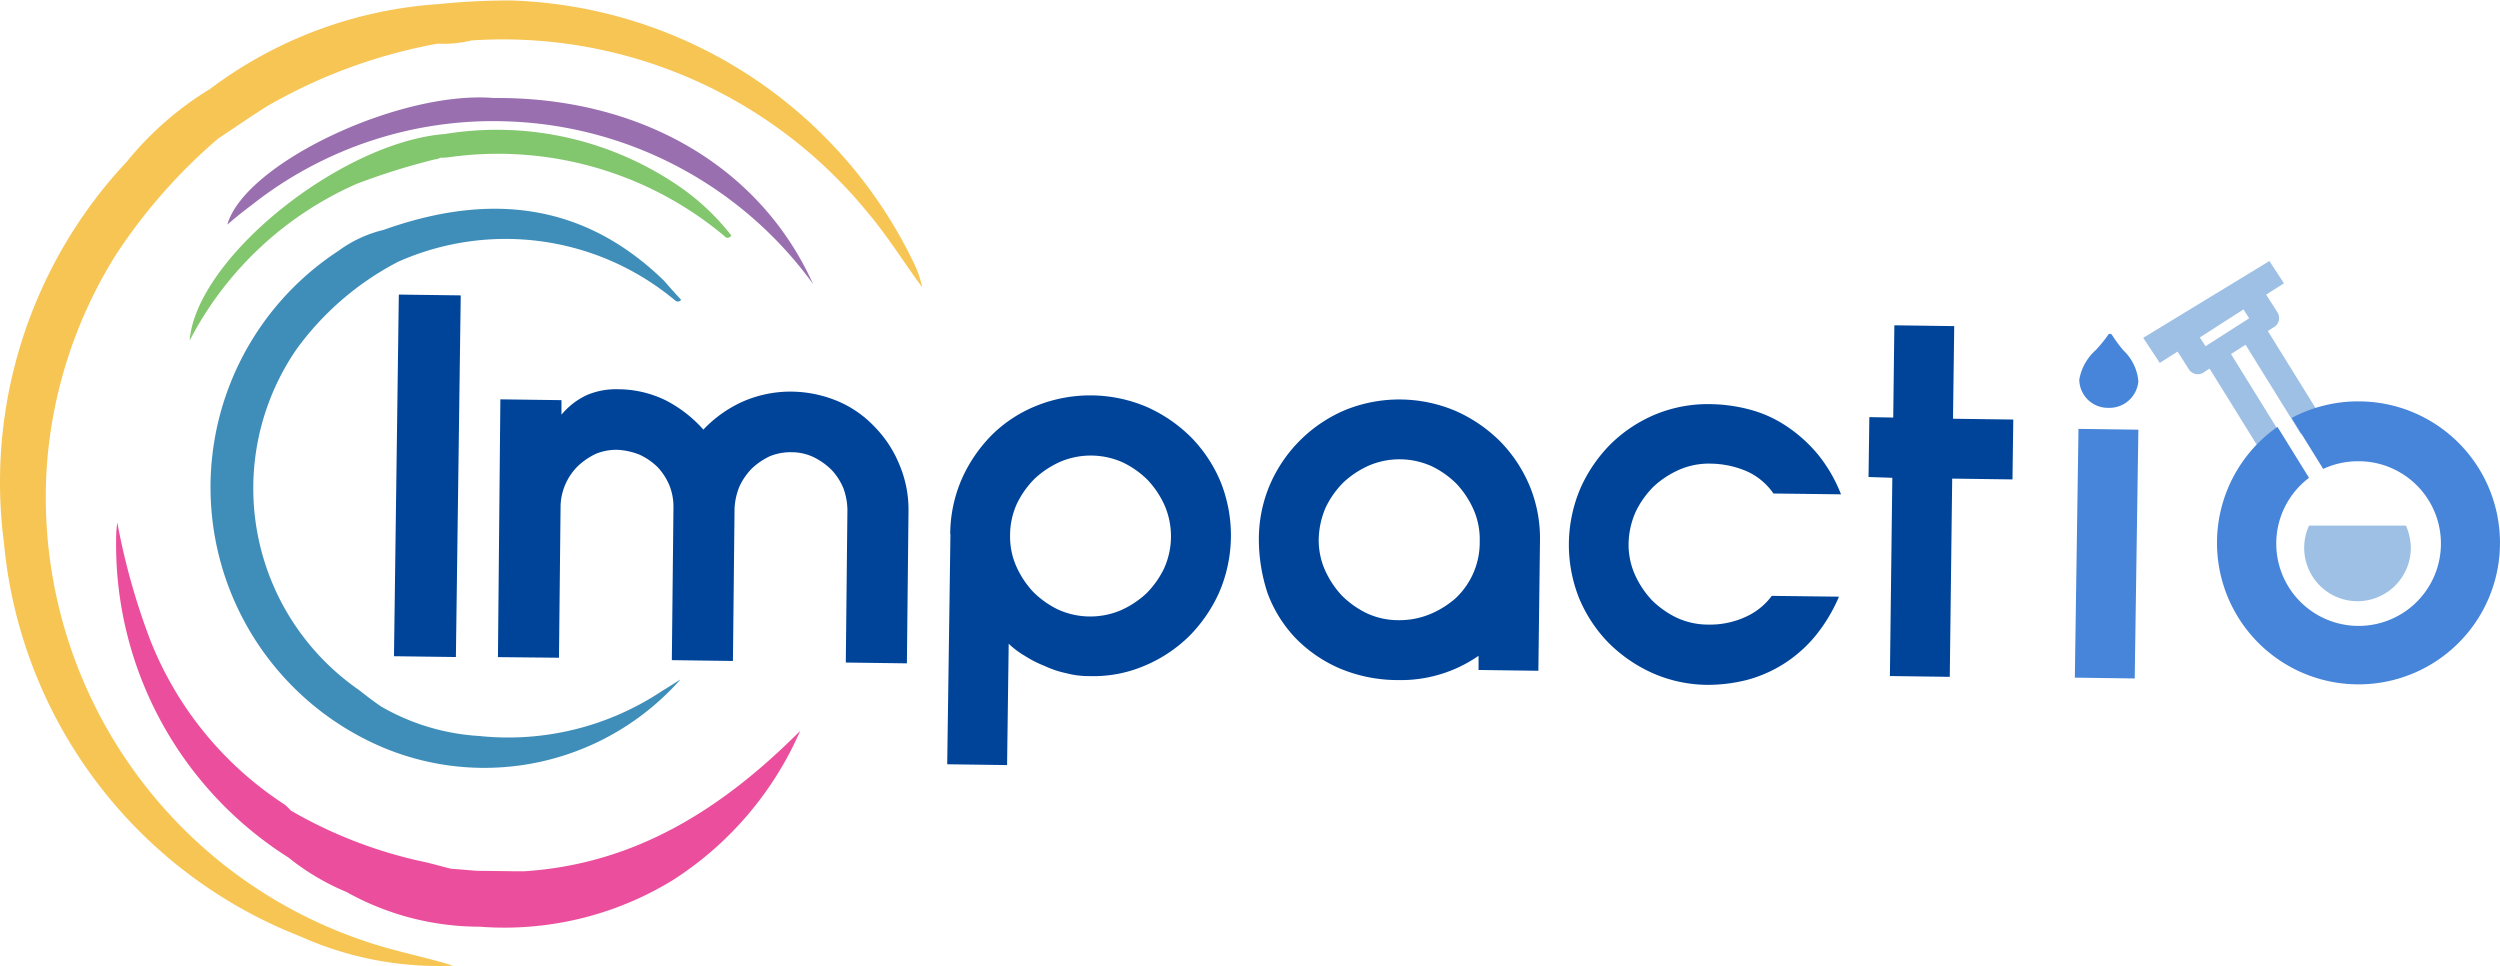
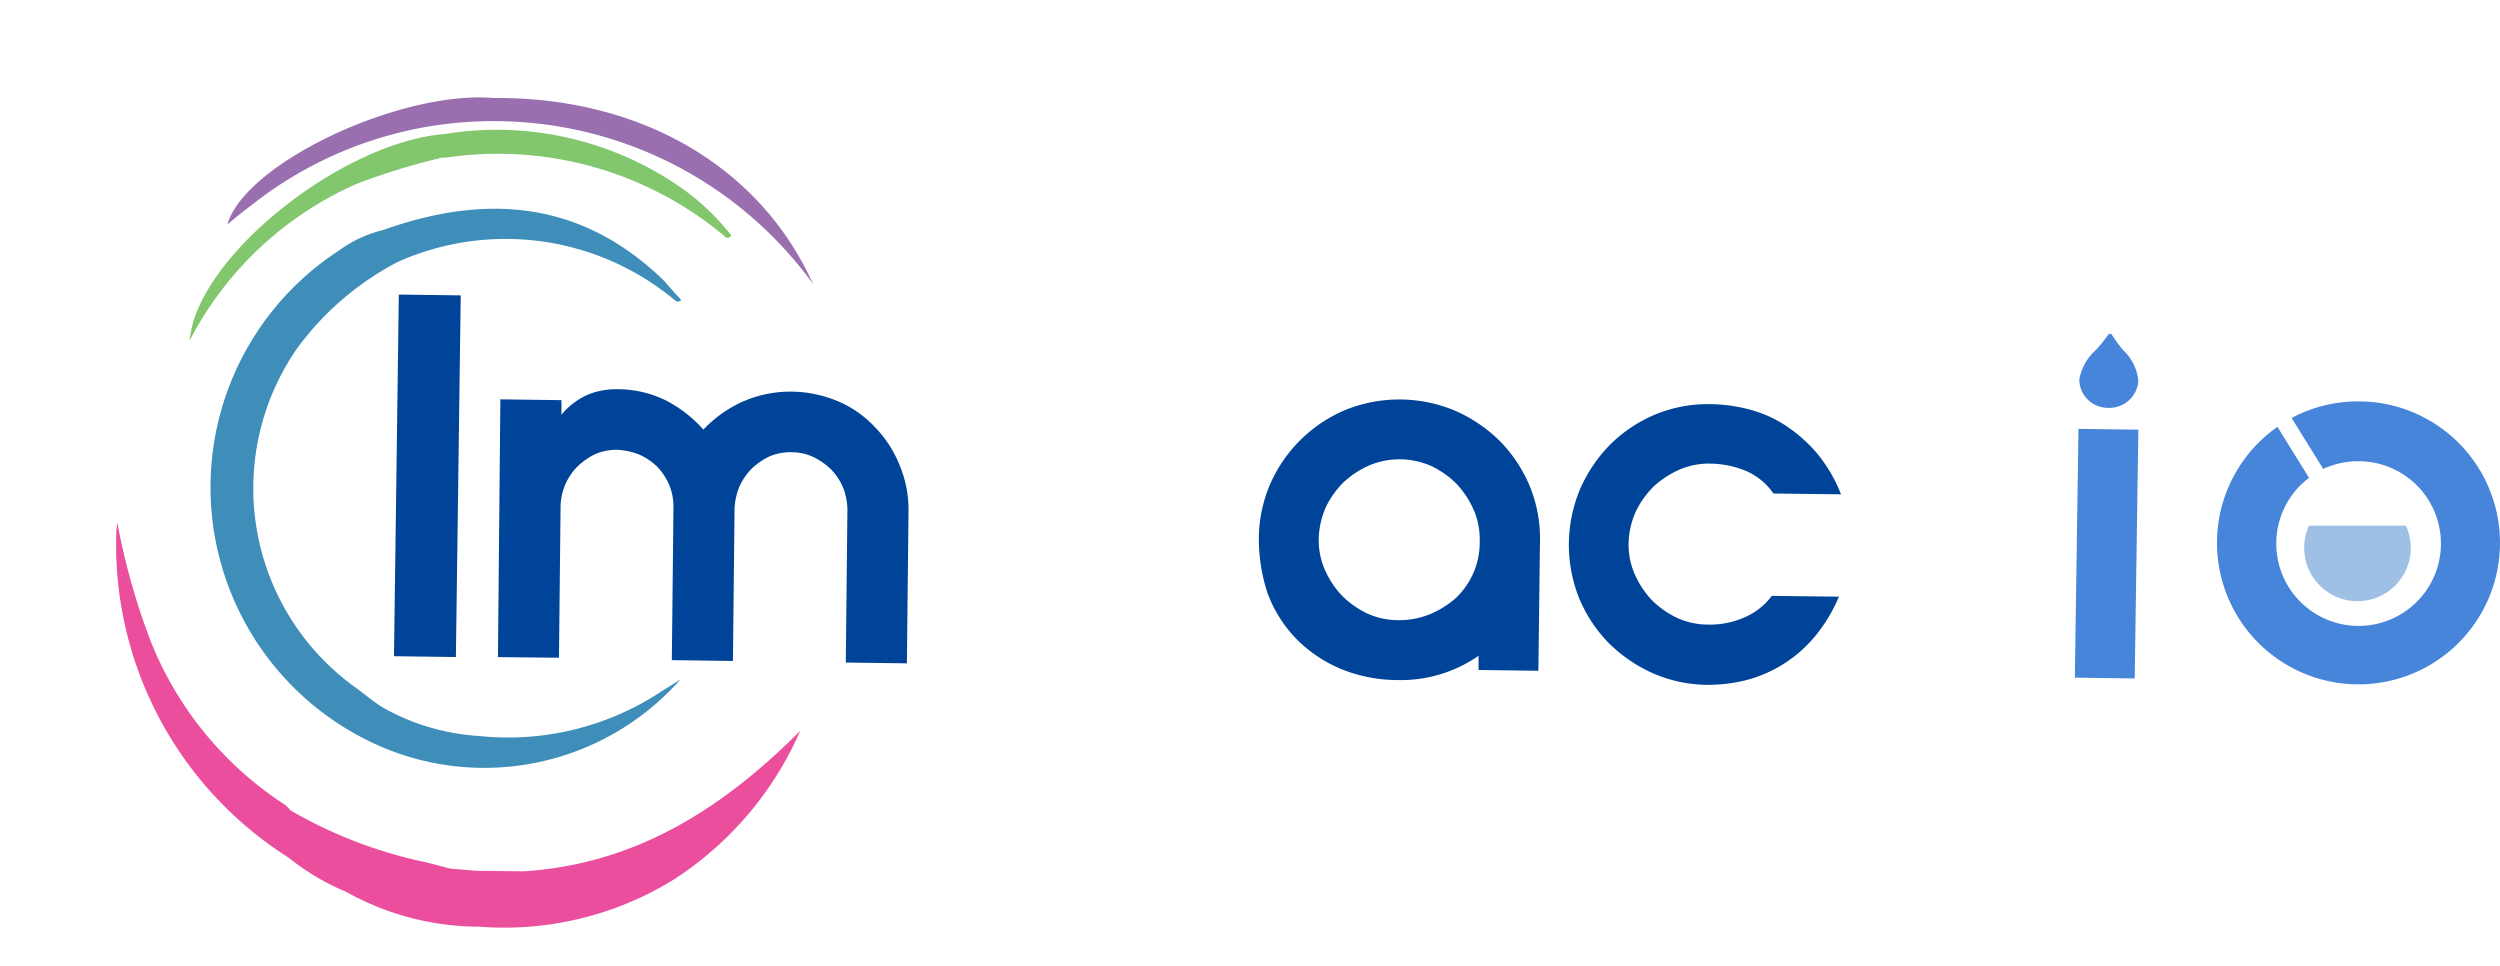
<svg xmlns="http://www.w3.org/2000/svg" width="77.459" height="29.934" viewBox="0 0 77.459 29.934">
  <g id="Layer_1" transform="translate(-0.012 0.014)">
    <path id="XMLID_76_" d="M97.55,72.8l1.918.025-.15,11.205L97.4,84.005Z" transform="translate(-85.181 -63.687)" fill="#00449a" />
    <path id="XMLID_75_" d="M123.175,96.513l1.893.025v.451a2.258,2.258,0,0,1,.8-.614,2.328,2.328,0,0,1,.965-.175,3.383,3.383,0,0,1,1.479.351,4,4,0,0,1,1.153.9,3.841,3.841,0,0,1,1.241-.877,3.684,3.684,0,0,1,1.517-.3,3.818,3.818,0,0,1,1.416.3,3.358,3.358,0,0,1,1.141.8,3.609,3.609,0,0,1,.765,1.178,3.568,3.568,0,0,1,.276,1.416l-.05,4.725-1.893-.025.05-4.725a2.026,2.026,0,0,0-.125-.677,1.894,1.894,0,0,0-.363-.564,2.082,2.082,0,0,0-.564-.4,1.57,1.57,0,0,0-.677-.15,1.671,1.671,0,0,0-.677.125,2.145,2.145,0,0,0-.552.376,1.968,1.968,0,0,0-.389.564,2.047,2.047,0,0,0-.15.677l-.05,4.725-1.893-.025.05-4.725a1.775,1.775,0,0,0-.125-.689,1.9,1.9,0,0,0-.363-.564,1.968,1.968,0,0,0-.564-.389,2.119,2.119,0,0,0-.677-.15,1.671,1.671,0,0,0-.677.125,2.144,2.144,0,0,0-.552.376,1.809,1.809,0,0,0-.539,1.216l-.05,4.725L123.1,104.5Z" transform="translate(-107.66 -84.154)" fill="#00449a" />
-     <path id="XMLID_74_" d="M234.2,101.993a4.342,4.342,0,0,1,.363-1.717,4.574,4.574,0,0,1,.94-1.366,4.166,4.166,0,0,1,1.391-.9,4.464,4.464,0,0,1,3.409.05,4.574,4.574,0,0,1,1.366.94,4.4,4.4,0,0,1,.915,1.391,4.464,4.464,0,0,1-.05,3.409,4.574,4.574,0,0,1-.94,1.366,4.4,4.4,0,0,1-1.391.915,4.049,4.049,0,0,1-1.7.313,2.693,2.693,0,0,1-.7-.088,3.067,3.067,0,0,1-.677-.226,3.537,3.537,0,0,1-.614-.313,2.617,2.617,0,0,1-.5-.376l-.05,3.76-1.855-.025.1-7.132Zm1.855.025a2.288,2.288,0,0,0,.188.965,2.869,2.869,0,0,0,.526.8,2.828,2.828,0,0,0,.777.551,2.423,2.423,0,0,0,1.93.025,2.869,2.869,0,0,0,.8-.526,2.827,2.827,0,0,0,.551-.777,2.423,2.423,0,0,0,.025-1.93,2.868,2.868,0,0,0-.526-.8,2.827,2.827,0,0,0-.777-.552,2.423,2.423,0,0,0-1.93-.025,2.869,2.869,0,0,0-.8.526,2.827,2.827,0,0,0-.552.777A2.351,2.351,0,0,0,236.055,102.018Z" transform="translate(-204.747 -85.46)" fill="#00449a" />
    <path id="XMLID_73_" d="M311.193,102.993a4.282,4.282,0,0,1,.363-1.7,4.407,4.407,0,0,1,2.344-2.281,4.464,4.464,0,0,1,3.409.05,4.575,4.575,0,0,1,1.366.94,4.4,4.4,0,0,1,.915,1.391,4.254,4.254,0,0,1,.313,1.7l-.05,4.011L318,107.079v-.439a4.22,4.22,0,0,1-2.507.752,4.636,4.636,0,0,1-1.8-.363,4.277,4.277,0,0,1-1.366-.94,4.074,4.074,0,0,1-.865-1.391A5.339,5.339,0,0,1,311.193,102.993Zm1.855.013a2.288,2.288,0,0,0,.188.965,2.869,2.869,0,0,0,.526.8,2.827,2.827,0,0,0,.777.552,2.308,2.308,0,0,0,.965.213,2.491,2.491,0,0,0,.965-.175,2.856,2.856,0,0,0,.815-.5,2.371,2.371,0,0,0,.752-1.78,2.288,2.288,0,0,0-.188-.965,2.868,2.868,0,0,0-.526-.8,2.828,2.828,0,0,0-.777-.551,2.423,2.423,0,0,0-1.93-.025,2.869,2.869,0,0,0-.8.526,2.827,2.827,0,0,0-.551.777A2.626,2.626,0,0,0,313.048,103.005Z" transform="translate(-272.177 -86.335)" fill="#00449a" />
    <path id="XMLID_72_" d="M389.648,104.193a2.288,2.288,0,0,0,.188.965,2.869,2.869,0,0,0,.526.8,2.828,2.828,0,0,0,.777.551,2.308,2.308,0,0,0,.965.213,2.651,2.651,0,0,0,1.141-.226,2.068,2.068,0,0,0,.84-.664l2.081.025a5.036,5.036,0,0,1-.752,1.241,4.157,4.157,0,0,1-.978.852,4.106,4.106,0,0,1-1.128.489,4.969,4.969,0,0,1-1.216.15,4.282,4.282,0,0,1-1.7-.363,4.574,4.574,0,0,1-1.366-.94,4.4,4.4,0,0,1-.915-1.391,4.464,4.464,0,0,1,.05-3.409,4.574,4.574,0,0,1,.94-1.366,4.4,4.4,0,0,1,1.391-.915,4.254,4.254,0,0,1,1.7-.313,4.947,4.947,0,0,1,1.191.163,3.791,3.791,0,0,1,1.128.5,4.529,4.529,0,0,1,.978.865,4.613,4.613,0,0,1,.74,1.266l-2.093-.025a1.983,1.983,0,0,0-.852-.7,2.938,2.938,0,0,0-1.1-.226,2.288,2.288,0,0,0-.965.188,2.868,2.868,0,0,0-.8.526,2.828,2.828,0,0,0-.551.777A2.519,2.519,0,0,0,389.648,104.193Z" transform="translate(-339.176 -87.384)" fill="#00449a" />
-     <path id="XMLID_71_" d="M461.9,85.1l.025-1.855.74.013L462.7,80.4l1.855.025-.038,2.87,1.868.025-.025,1.855-1.868-.025-.075,6.142-1.855-.025.075-6.142-.74-.025Z" transform="translate(-403.994 -70.335)" fill="#00449a" />
    <path id="XMLID_70_" d="M513.013,106l1.855.025-.113,7.708-1.855-.025Z" transform="translate(-448.602 -92.726)" fill="#4685d9" />
    <g id="Group_16714" data-name="Group 16714" transform="translate(64.436 10.328)">
      <g id="Group_16713" data-name="Group 16713">
        <path id="Path_22829" data-name="Path 22829" d="M515.364,83.014a4.221,4.221,0,0,1-.351-.476.071.071,0,0,0-.125,0,4.345,4.345,0,0,1-.376.464,1.588,1.588,0,0,0-.514.915.883.883,0,0,0,.89.877.9.9,0,0,0,.94-.827A1.492,1.492,0,0,0,515.364,83.014Z" transform="translate(-513.998 -82.5)" fill="#4685d9" />
      </g>
    </g>
    <g id="XMLID_59_" transform="translate(0.012 -0.014)">
      <g id="XMLID_63_" transform="translate(5.877 3.018)">
        <path id="XMLID_66_" d="M57.572,53.208a8.188,8.188,0,0,1,8.548,1.166c.063.05.125.113.226.013-.188-.2-.363-.4-.539-.6-2.544-2.469-5.49-2.707-8.686-1.567h0a3.888,3.888,0,0,0-1.4.652,8.752,8.752,0,0,0,1.316,15.354,8.111,8.111,0,0,0,9.288-2.081c-.251.163-.414.263-.577.363A8.6,8.6,0,0,1,60.092,67.9a6.892,6.892,0,0,1-3.046-.915h0c-.238-.163-.464-.338-.689-.514A7.6,7.6,0,0,1,54.439,55.9,9.03,9.03,0,0,1,57.572,53.208Z" transform="translate(-51.117 -48.114)" fill="#3f8eba" />
        <path id="XMLID_65_" d="M64.447,24.079c-2.9-.238-7.7,2.018-8.247,3.923.276-.238.514-.426.765-.614a12.068,12.068,0,0,1,7.972-2.582h0a12.2,12.2,0,0,1,9.413,5.039C72.707,26.2,69,24.041,64.447,24.079Z" transform="translate(-55.034 -24.061)" fill="#996fb0" />
        <path id="XMLID_64_" d="M63.683,35.4a7.264,7.264,0,0,0-1.517-1.454,9.982,9.982,0,0,0-7.358-1.692c-3.221.251-7.708,3.848-7.909,6.4a10.663,10.663,0,0,1,5.164-4.851,20.464,20.464,0,0,1,2.444-.765.408.408,0,0,0,.163-.05,1.68,1.68,0,0,0,.251-.013,10.924,10.924,0,0,1,8.536,2.432C63.508,35.462,63.583,35.524,63.683,35.4Z" transform="translate(-46.9 -31.12)" fill="#82c66d" />
      </g>
      <g id="XMLID_60_" transform="translate(0 0)">
-         <path id="XMLID_62_" d="M28.35,8.185A14.353,14.353,0,0,0,15.829,0,22.162,22.162,0,0,0,13.6.113,13.244,13.244,0,0,0,6.516,2.745h0A10.011,10.011,0,0,0,3.946,4.989,14.521,14.521,0,0,0,.136,16.821,14.53,14.53,0,0,0,9.3,28.992a10.48,10.48,0,0,0,4.75.915c-.551-.175-1.116-.3-1.68-.451a14.51,14.51,0,0,1-10.9-15.129A14.251,14.251,0,0,1,3.608,7.872a17.015,17.015,0,0,1,3.171-3.6h0c.5-.326,1-.677,1.5-.99a16.406,16.406,0,0,1,5.289-1.943h0a3.71,3.71,0,0,0,1.053-.1A14.593,14.593,0,0,1,26.884,6.556c.627.74,1.128,1.554,1.7,2.331A3.085,3.085,0,0,0,28.35,8.185Z" transform="translate(-0.012 0.014)" fill="#f6c554" />
        <path id="XMLID_61_" d="M41.32,140c-.464,0-.928-.013-1.391-.013h0c-.288-.013-.564-.05-.852-.063h0c-.313-.075-.639-.175-.953-.238a14.062,14.062,0,0,1-4.023-1.567h0a2.317,2.317,0,0,0-.175-.175,10.793,10.793,0,0,1-4.174-5.089,20.918,20.918,0,0,1-1.028-3.66s-.013.075-.025.213-.013.3-.013.451a11.473,11.473,0,0,0,5.34,9.714h0a7.367,7.367,0,0,0,1.792,1.065,8.47,8.47,0,0,0,4.124,1.078h0a9.993,9.993,0,0,0,5.991-1.441,10.437,10.437,0,0,0,3.948-4.625C47.486,138.049,44.792,139.779,41.32,140Z" transform="translate(-25.089 -113.004)" fill="#eb4e9c" />
      </g>
    </g>
-     <path id="Path_22830" data-name="Path 22830" d="M569.75,129.9a1.654,1.654,0,0,0,1.5,2.344,1.658,1.658,0,0,0,1.654-1.642,1.851,1.851,0,0,0-.15-.7Z" transform="translate(-498.195 -113.63)" fill="#9ec0e5" />
+     <path id="Path_22830" data-name="Path 22830" d="M569.75,129.9a1.654,1.654,0,0,0,1.5,2.344,1.658,1.658,0,0,0,1.654-1.642,1.851,1.851,0,0,0-.15-.7" transform="translate(-498.195 -113.63)" fill="#9ec0e5" />
    <g id="Group_16715" data-name="Group 16715" transform="translate(66.416 8.072)">
-       <path id="Path_22831" data-name="Path 22831" d="M532.52,67.383l.451-.288,1.717,2.77a5.045,5.045,0,0,1,.752-.326l-1.78-2.87.2-.125a.327.327,0,0,0,.1-.451l-.351-.551.552-.351-.451-.689L529.8,66.881l.514.777.551-.351.351.551a.327.327,0,0,0,.451.1l.188-.125,1.78,2.87a4.983,4.983,0,0,1,.6-.551Zm-.965-.514L532.908,66l.176.276-1.354.865Z" transform="translate(-529.8 -64.5)" fill="#9ec0e5" />
-     </g>
+       </g>
    <path id="Path_22832" data-name="Path 22832" d="M552.374,99.2a4.382,4.382,0,0,0-2.056.514l.978,1.579a2.562,2.562,0,0,1,1.078-.238,2.551,2.551,0,1,1-1.517.514l-.978-1.579a4.384,4.384,0,1,0,2.494-.79Z" transform="translate(-479.303 -86.778)" fill="#4685d9" />
  </g>
</svg>